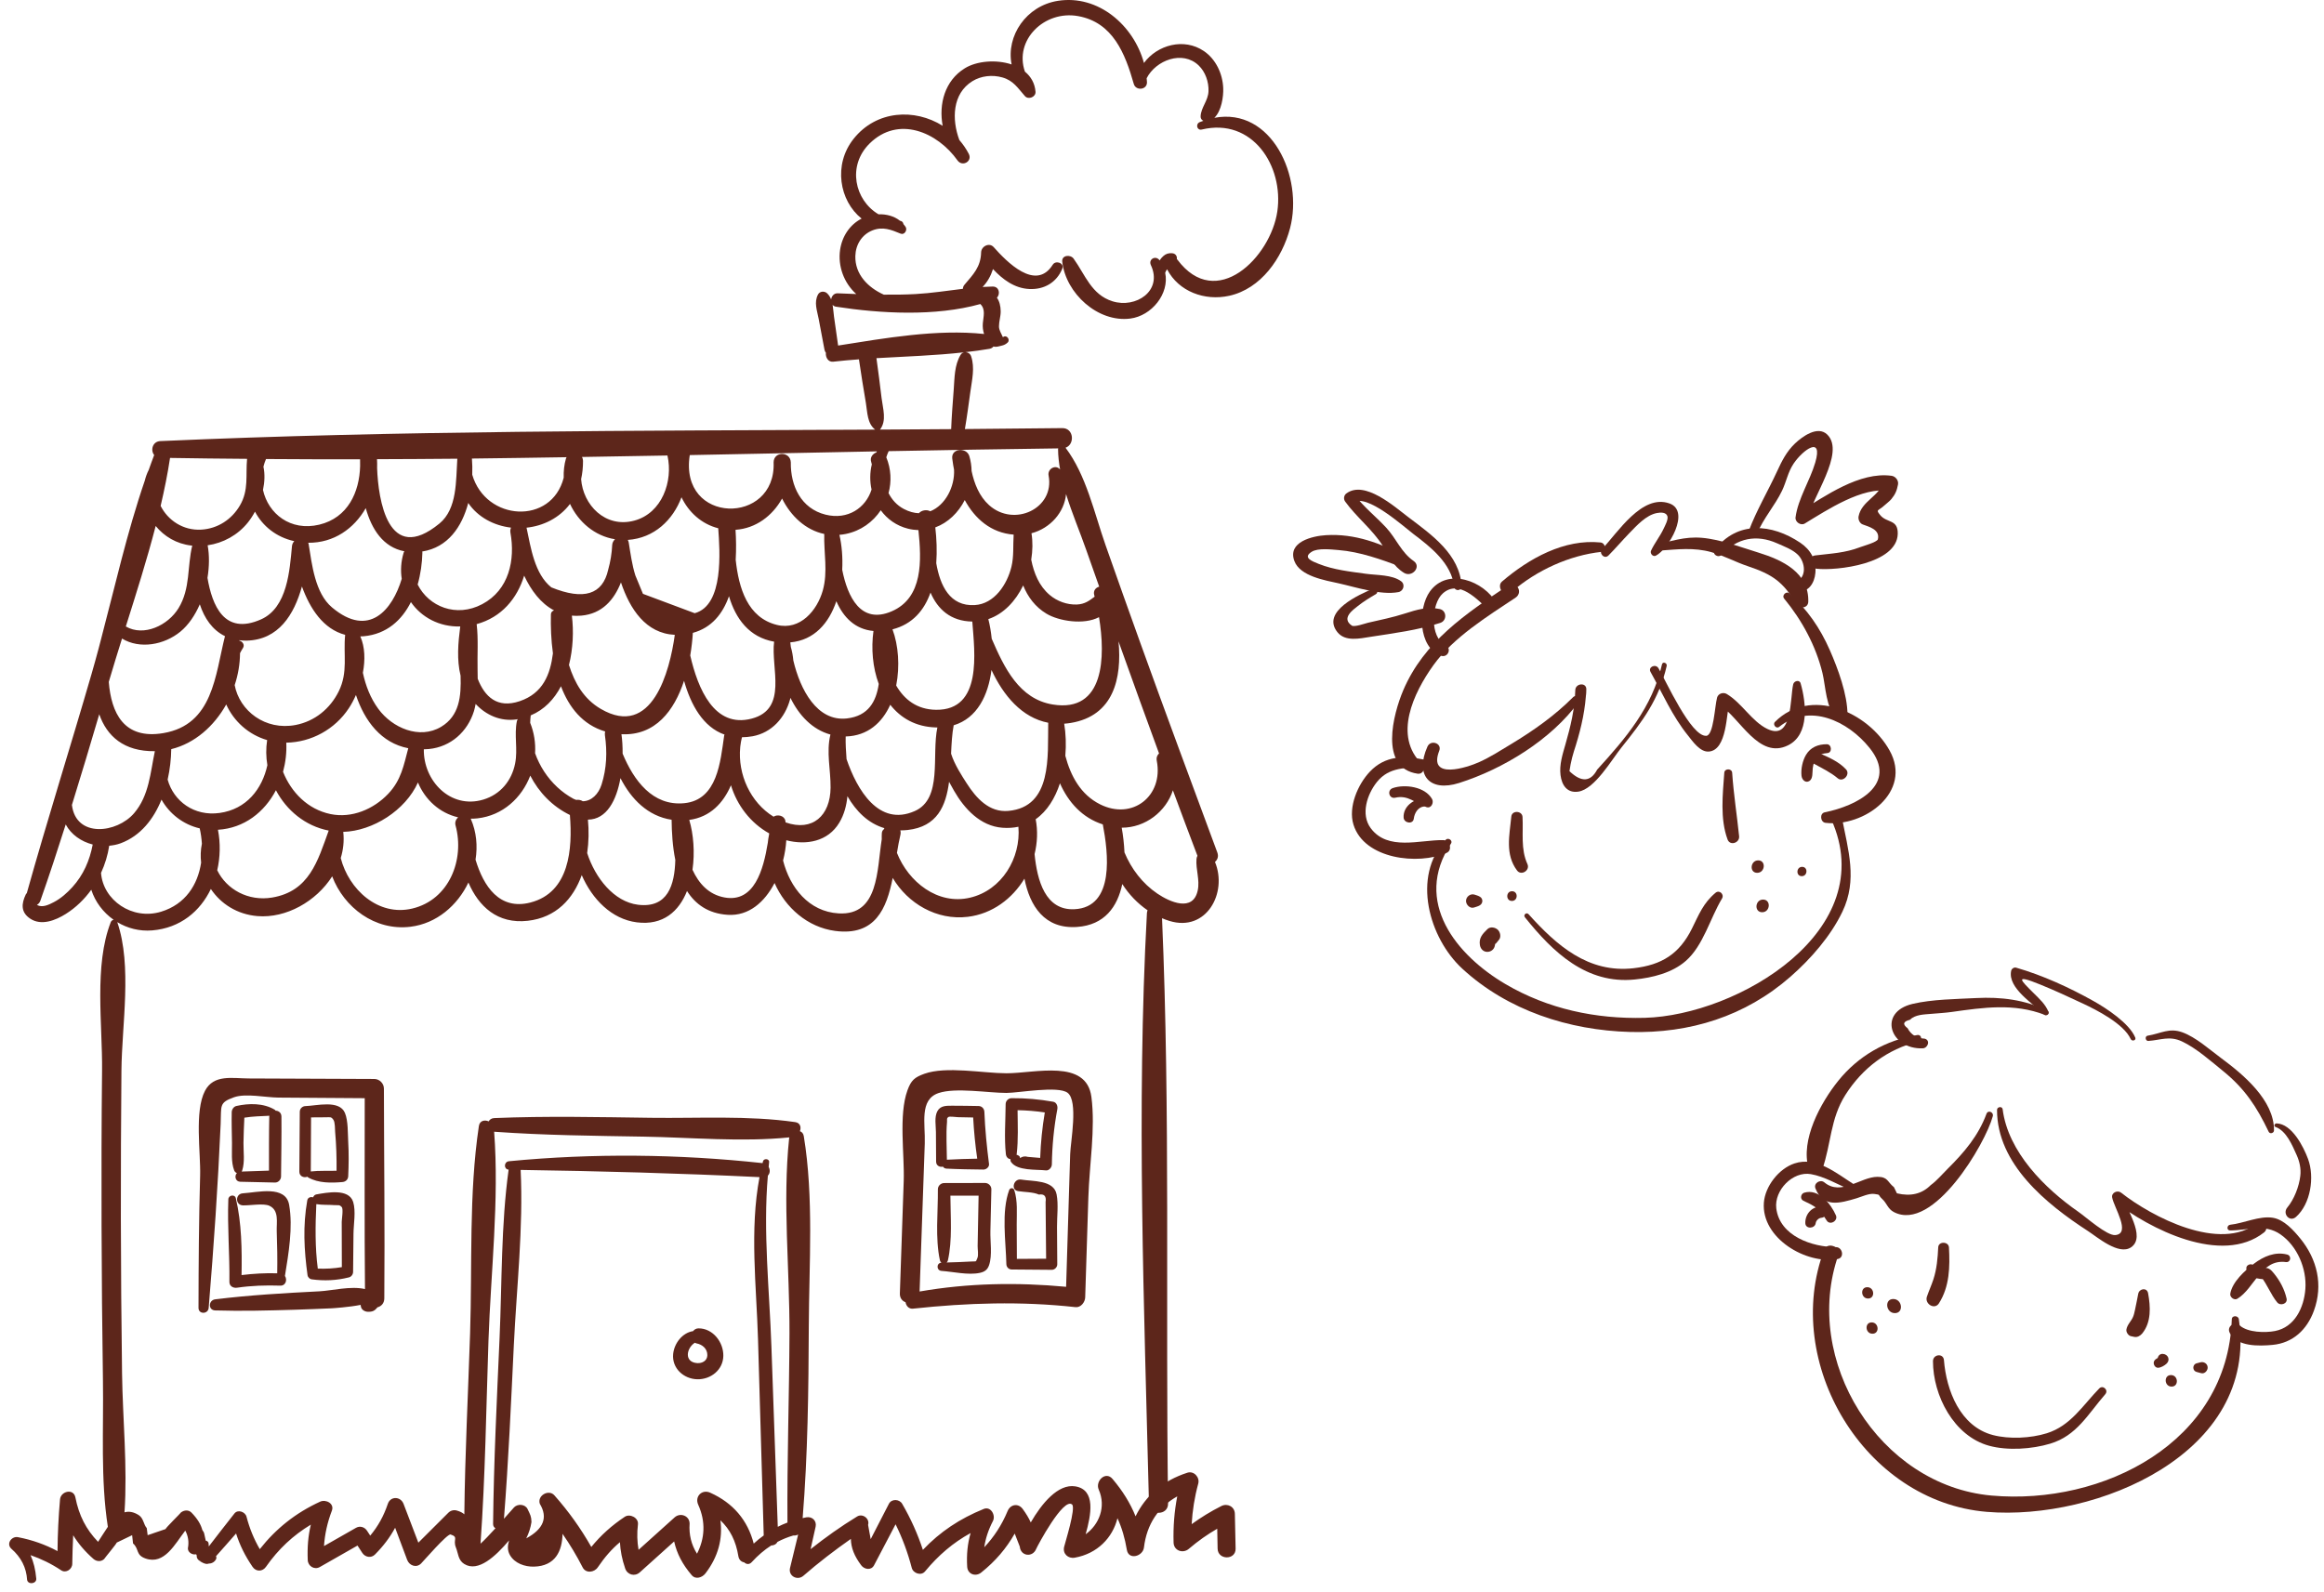
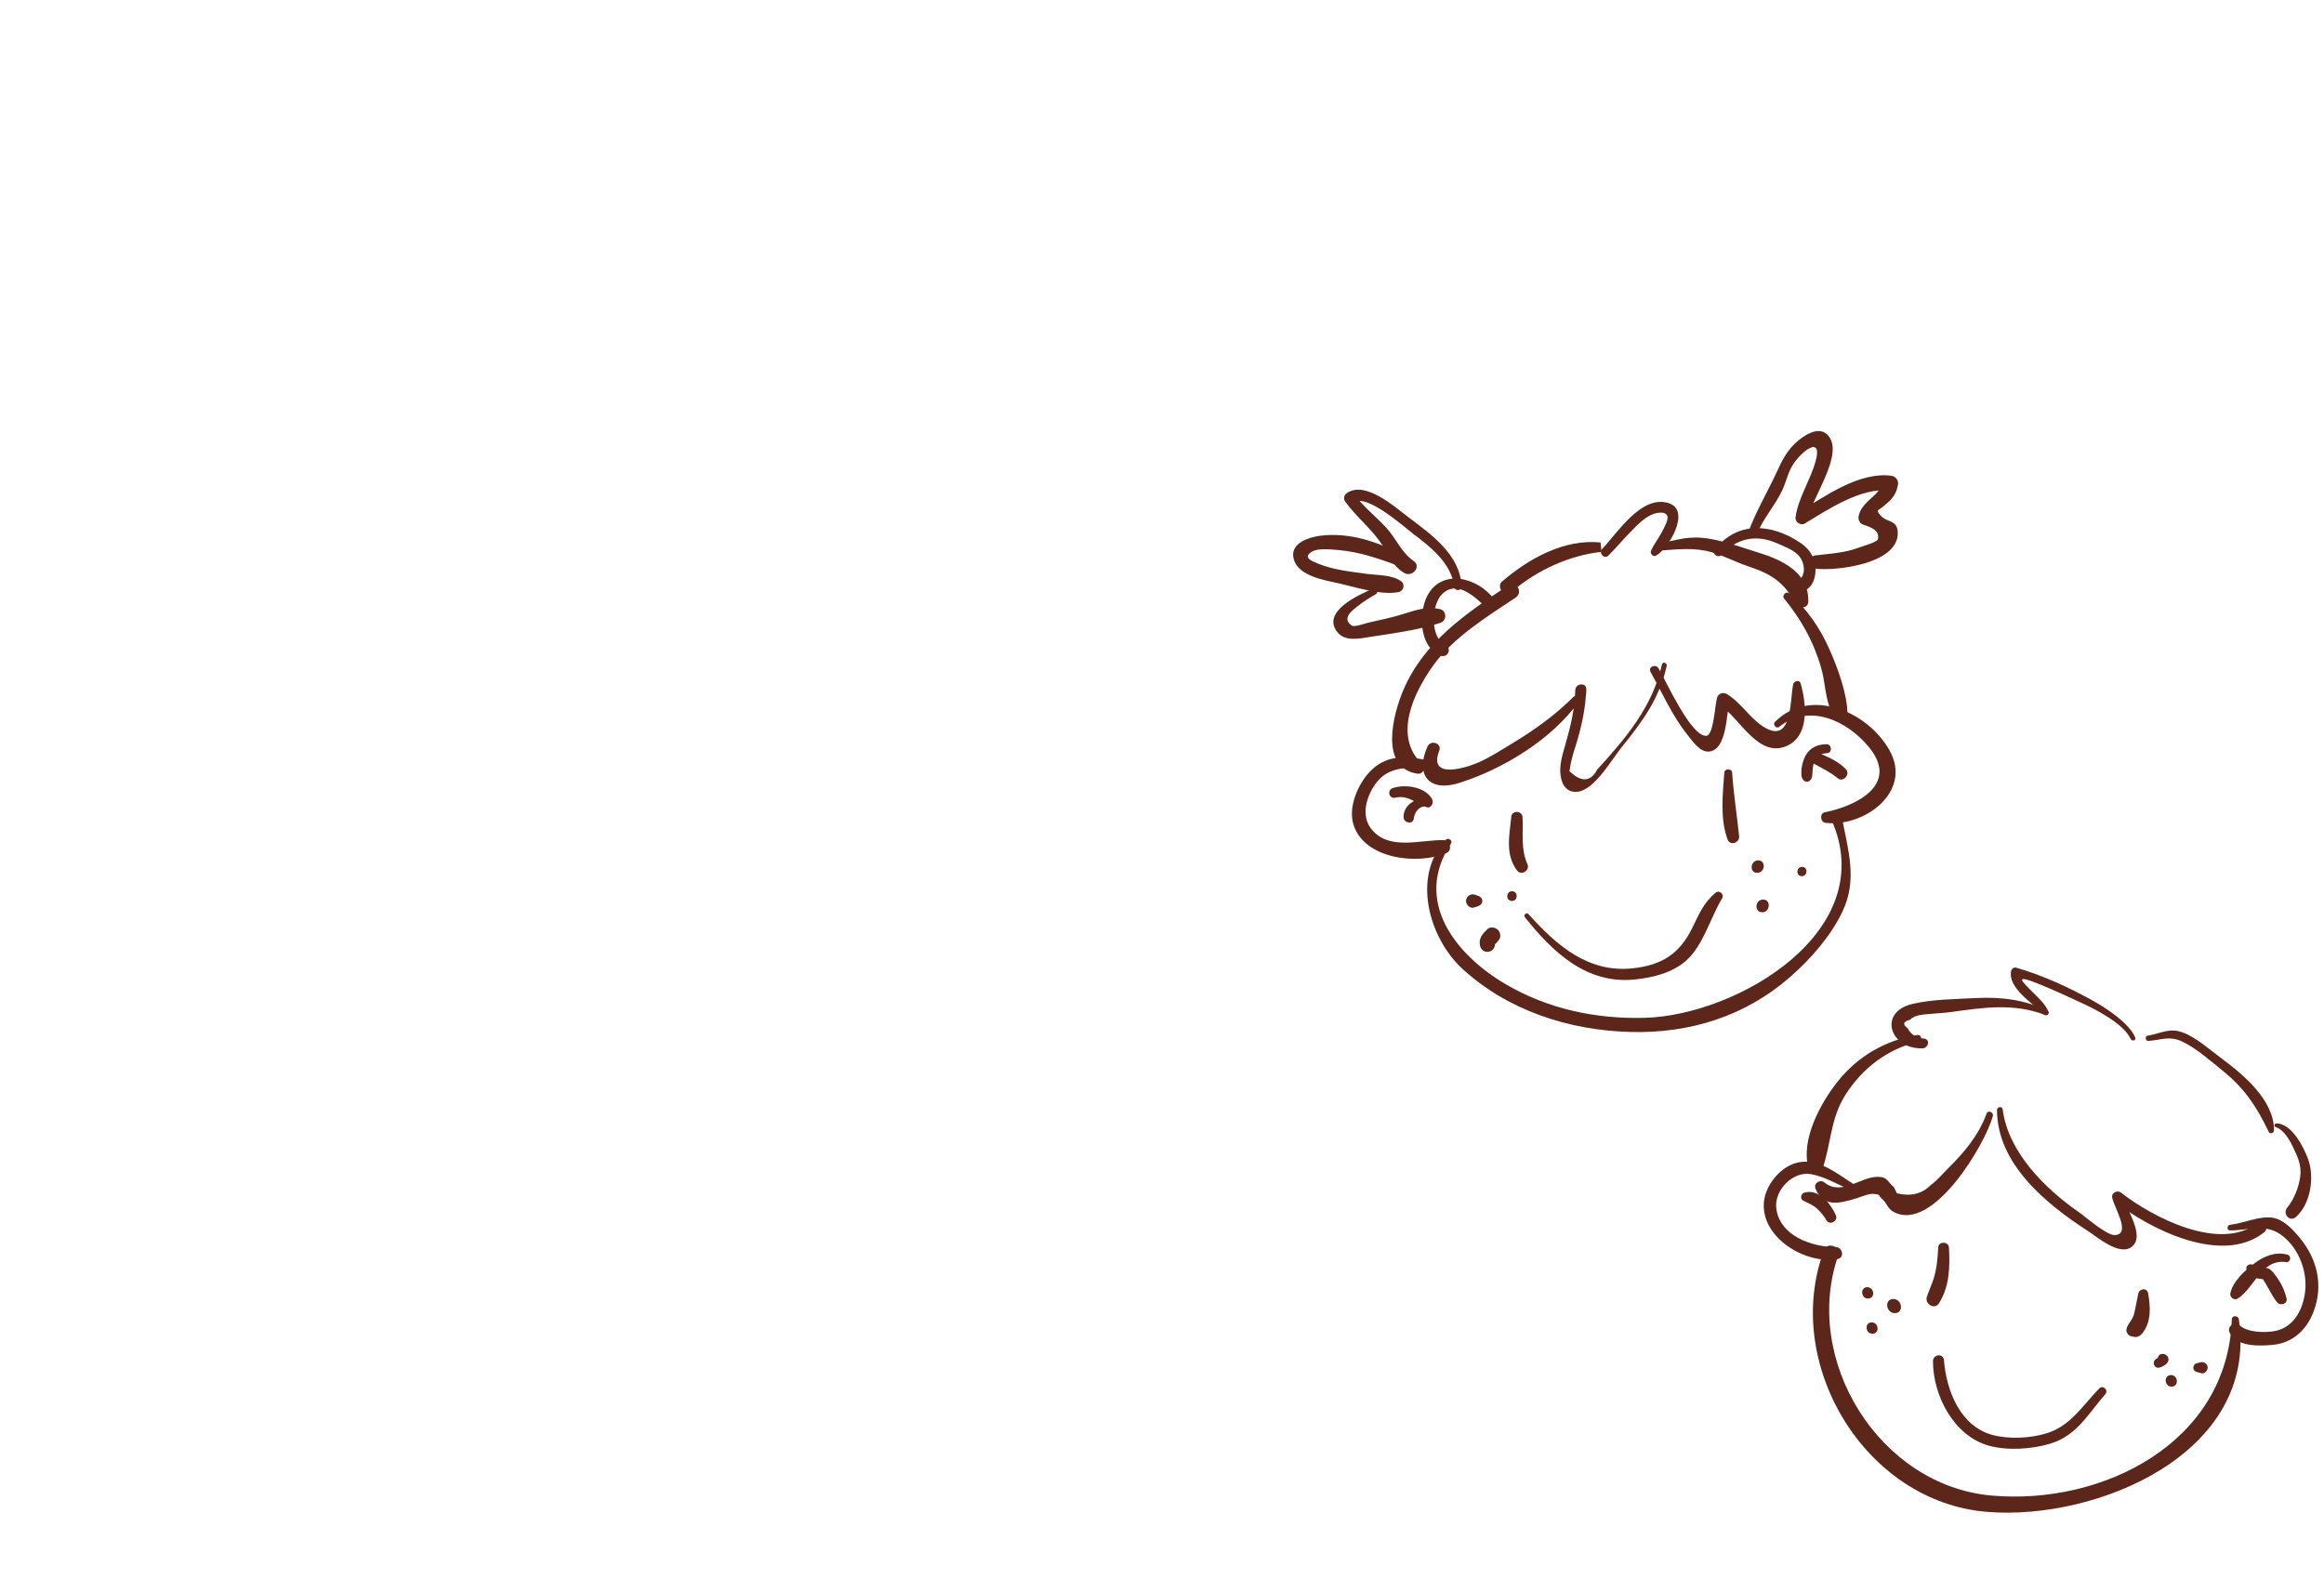
<svg xmlns="http://www.w3.org/2000/svg" width="181" height="124" viewBox="0 0 181 124" fill="none">
  <g clip-path="url(#clip0)">
    <path d="M8.127 121.441C8.12 121.448 8.112 121.449 8.104 121.456C8.098 121.466 8.101 121.466 8.127 121.441Z" fill="#5D261B" />
    <path d="M14.057 117.841C14.07 117.829 14.087 117.824 14.101 117.814C14.111 117.8 14.1 117.805 14.057 117.841Z" fill="#5D261B" />
    <path d="M94.577 9.179C95.135 8.645 95.296 7.517 95.268 6.859C95.221 5.74 94.697 4.613 93.76 3.977C92.205 2.922 90.132 3.498 89.094 4.906C88.297 1.98 85.544 -0.43 82.395 0.064C79.928 0.451 78.346 2.794 78.787 5.02C77.578 4.617 76.065 4.75 75.144 5.318C73.584 6.277 73.101 8.106 73.418 9.8C71.242 8.436 68.263 8.578 66.481 10.815C64.881 12.822 65.368 15.645 67.105 17.03C66.184 17.499 65.581 18.415 65.429 19.464C65.245 20.742 65.731 22.049 66.688 22.907C66.207 22.889 65.725 22.869 65.242 22.849C64.951 22.836 64.767 23.074 64.73 23.326C64.662 23.152 64.566 22.991 64.419 22.851C64.217 22.658 63.848 22.676 63.709 22.943C63.383 23.566 63.636 24.178 63.761 24.842C63.912 25.641 64.063 26.441 64.213 27.24C64.232 27.342 64.273 27.418 64.323 27.48C64.285 27.825 64.493 28.223 64.894 28.177C65.559 28.1 66.229 28.043 66.902 27.994C66.903 28.008 66.902 28.022 66.904 28.038C67.062 29.156 67.251 30.268 67.436 31.382C67.563 32.148 67.537 32.975 68.158 33.469C49.598 33.565 31.003 33.535 12.487 34.362C11.87 34.39 11.709 35.084 12.008 35.447C11.858 35.83 11.723 36.222 11.582 36.611C11.446 36.879 11.347 37.155 11.279 37.435C9.888 41.482 8.931 45.78 7.834 49.936C7.773 50.143 7.719 50.352 7.669 50.565C7.492 51.223 7.312 51.877 7.124 52.525C5.475 58.219 3.684 63.875 2.086 69.583C2.055 69.608 2.028 69.639 2.007 69.682C1.668 70.397 1.608 71.061 2.342 71.558C3.211 72.147 4.329 71.698 5.124 71.198C5.913 70.703 6.574 70.054 7.109 69.313C7.408 70.249 8.031 71.08 8.854 71.657C8.761 71.67 8.671 71.725 8.628 71.834C7.311 75.219 7.99 79.81 7.949 83.413C7.904 87.442 7.897 91.47 7.909 95.499C7.921 99.528 7.957 103.556 8.018 107.584C8.074 111.314 7.824 115.249 8.4 118.944C8.123 119.341 7.873 119.766 7.639 120.113C6.698 119.138 6.147 118.054 5.87 116.646C5.728 115.927 4.731 116.166 4.675 116.809C4.557 118.153 4.491 119.49 4.48 120.835C3.514 120.322 2.535 119.971 1.399 119.75C0.909 119.655 0.462 120.256 0.879 120.646C1.645 121.315 2.055 122.125 2.111 123.075C2.179 123.476 2.86 123.387 2.824 122.978C2.76 122.265 2.623 121.702 2.378 121.15C3.209 121.439 3.988 121.816 4.764 122.331C5.138 122.579 5.622 122.25 5.628 121.833C5.638 121.086 5.665 120.343 5.7 119.601C6.108 120.265 6.623 120.87 7.274 121.442C7.513 121.651 7.864 121.681 8.107 121.457C8.155 121.371 9.1 120.24 9.089 120.173C9.49 119.98 9.89 119.788 10.291 119.595C10.309 119.811 10.332 120.025 10.361 120.239C10.855 120.672 10.55 121.134 11.331 121.41C12.804 121.932 13.629 120.277 14.43 119.238C14.654 119.662 14.729 120.117 14.635 120.605C14.612 121.072 15.345 121.301 15.546 120.853C16.081 119.661 15.821 118.773 14.919 117.841C14.687 117.602 14.351 117.636 14.104 117.815C14.042 117.908 12.93 118.996 12.89 119.12C12.427 119.279 11.963 119.437 11.499 119.595C11.476 119.411 11.453 119.226 11.43 119.041C11.186 118.783 11.183 118.274 10.808 118.033C10.393 117.767 10.027 117.723 9.696 117.814C9.938 114.26 9.555 110.543 9.506 107.008C9.451 102.98 9.42 98.952 9.413 94.923C9.406 91.086 9.427 87.249 9.458 83.413C9.487 79.828 10.306 75.252 9.134 71.838C9.92 72.312 10.858 72.564 11.856 72.481C14.045 72.298 15.594 70.988 16.422 69.253C17.191 70.407 18.469 71.234 20.044 71.366C22.285 71.554 24.63 70.219 25.871 68.271C26.796 70.699 29.2 72.533 31.965 72.197C34 71.95 35.631 70.536 36.481 68.751C37.278 70.606 38.736 71.998 41.103 71.732C43.322 71.482 44.645 70.014 45.308 68.175C46.12 70.048 47.638 71.606 49.599 71.853C51.652 72.112 52.881 70.988 53.507 69.413C54.158 70.438 55.15 71.167 56.672 71.267C58.327 71.375 59.556 70.266 60.325 68.79C61.167 70.707 62.896 72.236 65.04 72.521C68.17 72.936 69.054 70.779 69.526 68.392C70.703 70.381 72.948 71.718 75.381 71.422C77.284 71.189 78.842 70.011 79.787 68.448C80.201 70.566 81.346 72.39 83.887 72.212C86.036 72.062 87.034 70.63 87.407 68.87C87.923 69.675 88.591 70.377 89.377 70.915C89.352 70.979 89.331 71.046 89.326 71.126C88.5 86.373 89.114 101.87 89.485 117.129C89.508 118.09 90.987 118.094 90.973 117.129C90.766 101.959 91.153 86.688 90.503 71.533C90.693 71.613 90.886 71.685 91.086 71.745C93.953 72.625 95.624 69.557 94.626 67.148C94.821 66.978 94.924 66.722 94.809 66.411C92.798 60.98 90.779 55.553 88.818 50.103C87.903 47.56 86.997 45.013 86.102 42.462C85.221 39.953 84.602 37.015 82.987 34.879C83.726 34.624 83.644 33.34 82.729 33.351C80.204 33.382 77.677 33.406 75.149 33.424C75.314 32.458 75.441 31.484 75.576 30.514C75.703 29.598 75.936 28.648 75.634 27.754C75.566 27.552 75.381 27.438 75.196 27.434C75.821 27.363 76.443 27.282 77.059 27.175C77.208 27.149 77.305 27.08 77.371 26.996C77.483 27.025 77.603 27.026 77.708 27C78.027 26.919 78.235 26.914 78.48 26.683C78.705 26.472 78.403 26.058 78.145 26.247C78.13 26.25 78.115 26.253 78.1 26.256C77.987 25.976 77.801 25.732 77.803 25.415C77.805 25.026 77.942 24.641 77.937 24.247C77.932 23.851 77.843 23.474 77.645 23.194C77.925 22.892 77.822 22.315 77.307 22.323C77.046 22.327 76.786 22.338 76.526 22.355C76.903 21.974 77.169 21.488 77.337 20.962C78.097 21.774 79.006 22.455 80.155 22.514C81.32 22.575 82.291 22.008 82.733 20.935C82.915 20.494 82.226 20.247 81.991 20.621C80.664 22.736 78.381 20.366 77.393 19.253C77.049 18.865 76.424 19.186 76.412 19.662C76.384 20.801 75.796 21.38 75.105 22.196C75.031 22.283 74.998 22.391 74.993 22.5C73.763 22.647 72.534 22.841 71.295 22.909C70.472 22.954 69.653 22.961 68.833 22.954C67.601 22.402 66.579 21.371 66.617 19.943C66.64 19.061 67.123 18.271 67.958 17.944C68.752 17.633 69.406 17.895 70.146 18.203C70.436 18.324 70.682 17.931 70.539 17.691C70.487 17.605 70.424 17.532 70.362 17.458C70.347 17.331 70.261 17.221 70.094 17.197C69.635 16.83 69.025 16.674 68.42 16.694C66.56 15.595 65.965 12.917 67.729 11.178C69.958 8.981 72.998 10.281 74.573 12.497C74.949 13.024 75.757 12.573 75.45 11.982C75.245 11.588 74.995 11.231 74.717 10.908C74.119 9.313 74.161 7.298 75.73 6.325C76.416 5.9 77.291 5.814 78.061 6.03C78.931 6.273 79.267 6.858 79.825 7.488C80.093 7.79 80.682 7.561 80.649 7.145C80.595 6.471 80.28 5.957 79.823 5.58C78.969 3.126 81.335 0.783 83.963 1.254C86.688 1.742 87.635 4.194 88.303 6.54C88.462 7.098 89.349 7.006 89.33 6.401C89.327 6.299 89.312 6.197 89.304 6.095C90.025 4.688 92.1 3.894 93.354 5.096C93.881 5.601 94.147 6.38 94.122 7.102C94.097 7.851 93.534 8.367 93.507 9.069C93.5 9.238 93.595 9.35 93.721 9.413C93.628 9.446 93.536 9.475 93.442 9.513C93.094 9.654 93.217 10.184 93.6 10.091C97.538 9.141 99.995 12.928 99.482 16.468C98.967 20.022 94.731 24.297 91.694 20.221C91.682 20.205 91.667 20.198 91.655 20.184C91.692 19.968 91.561 19.743 91.284 19.727C91.001 19.712 90.809 19.765 90.593 19.957C90.485 20.052 90.395 20.166 90.314 20.288C90.308 20.28 90.304 20.272 90.299 20.264C90.003 19.87 89.422 20.196 89.635 20.654C90.573 22.666 88.459 24.044 86.643 23.471C84.998 22.952 84.52 21.405 83.614 20.146C83.373 19.811 82.674 19.865 82.731 20.386C83.004 22.852 85.504 25.139 88.023 24.818C89.701 24.605 91.091 22.874 90.749 21.253C90.782 21.151 90.835 21.062 90.897 20.979C91.796 22.716 93.83 23.463 95.732 23.043C98.214 22.496 99.858 20.111 100.473 17.777C101.525 13.774 99.036 8.335 94.577 9.179ZM53.721 35.452C58.58 35.358 63.437 35.256 68.293 35.163C68.278 35.189 68.268 35.217 68.254 35.243C67.967 35.353 67.739 35.636 67.85 35.979C67.871 36.045 67.883 36.11 67.9 36.176C67.743 36.821 67.739 37.496 67.879 38.139C67.427 39.567 66.031 40.526 64.294 40.092C62.389 39.615 61.562 37.855 61.591 36.014C61.554 35.151 60.264 35.144 60.251 36.014C60.457 40.943 52.876 40.878 53.721 35.452ZM72.844 41.085C73.839 40.721 74.645 39.927 75.138 38.956C75.927 40.412 77.185 41.514 78.946 41.649C78.89 42.477 78.974 43.334 78.773 44.157C78.442 45.513 77.457 47.052 75.907 47.138C73.978 47.244 73.218 45.623 72.918 43.875C72.987 42.926 72.946 41.961 72.844 41.085ZM75.726 48.421C75.903 50.812 76.534 55.344 72.899 55.295C71.413 55.275 70.428 54.493 69.798 53.405C70.094 51.903 69.973 50.263 69.51 49.029C71.078 48.626 71.988 47.53 72.471 46.163C73.028 47.456 74.033 48.395 75.726 48.421ZM69.44 47.627C67.047 48.652 66.014 46.514 65.594 44.388C65.644 43.427 65.564 42.479 65.376 41.665C65.539 41.651 65.703 41.631 65.87 41.597C67.047 41.358 67.988 40.663 68.596 39.751C69.096 40.433 69.812 40.96 70.724 41.187C70.999 41.255 71.268 41.289 71.53 41.297C71.773 43.638 71.909 46.569 69.44 47.627ZM58.553 55.98C55.624 56.757 54.349 53.636 53.758 51.062C53.86 50.453 53.928 49.855 53.961 49.302C55.434 48.901 56.295 47.802 56.775 46.448C57.298 48.203 58.349 49.648 60.291 49.988C60.021 52.025 61.395 55.225 58.553 55.98ZM57.298 43.61C57.347 42.79 57.331 41.985 57.285 41.273C58.872 41.166 60.168 40.178 60.911 38.837C61.586 40.199 62.742 41.293 64.195 41.598C64.154 43.07 64.491 44.536 64.084 45.993C63.646 47.557 62.321 49.129 60.511 48.683C58.219 48.117 57.536 45.818 57.298 43.61ZM65.138 46.836C65.683 48.088 66.594 49.026 68.028 49.155C67.841 50.515 67.962 51.994 68.44 53.281C68.241 54.647 67.635 55.776 65.958 55.968C63.636 56.232 62.321 53.725 61.787 51.453C61.753 51.081 61.69 50.726 61.592 50.399C61.575 50.277 61.561 50.159 61.55 50.043C63.43 49.877 64.565 48.529 65.138 46.836ZM68.538 33.466C69.079 32.763 68.76 31.838 68.659 31.001C68.533 29.967 68.407 28.933 68.26 27.902C70.539 27.77 72.835 27.698 75.084 27.446C74.978 27.471 74.878 27.533 74.811 27.647C74.33 28.454 74.347 29.418 74.279 30.338C74.204 31.368 74.118 32.399 74.08 33.431C72.233 33.444 70.386 33.456 68.538 33.466ZM55.938 41.153C56.064 42.908 56.392 47.154 54.106 47.77C52.762 47.267 51.419 46.765 50.076 46.262C49.878 45.783 49.68 45.305 49.483 44.827C49.223 44.001 49.105 43.116 48.968 42.265C48.955 42.184 48.926 42.12 48.894 42.061C50.956 41.921 52.414 40.505 53.077 38.738C53.629 39.895 54.63 40.821 55.938 41.153ZM44.539 47.96C44.769 47.98 45.009 47.983 45.262 47.961C46.899 47.821 47.83 46.723 48.362 45.372C49.056 47.441 50.294 49.347 52.555 49.456C52.164 52.3 50.786 57.546 46.801 55.231C45.471 54.459 44.753 53.203 44.313 51.804C44.633 50.539 44.688 49.169 44.539 47.96ZM45.33 35.599C47.548 35.563 49.766 35.527 51.984 35.485C51.985 35.492 51.985 35.499 51.987 35.505C52.431 37.479 51.568 39.979 49.397 40.559C47.13 41.164 45.402 39.322 45.26 37.324C45.356 36.886 45.41 36.413 45.407 35.898C45.405 35.783 45.373 35.686 45.33 35.599ZM47.898 42.009C47.78 42.119 47.696 42.266 47.681 42.441C47.65 43.102 47.545 43.748 47.367 44.382C46.938 46.324 45.461 46.783 42.939 45.758C41.632 44.711 41.344 42.675 41.015 41.138C41.012 41.126 41.005 41.12 41.003 41.109C42.302 40.972 43.559 40.365 44.394 39.257C45.052 40.663 46.316 41.756 47.898 42.009ZM43.064 50.9C42.859 52.529 42.295 54.008 40.48 54.622C38.718 55.219 37.742 54.26 37.205 52.877C37.204 52.653 37.201 52.428 37.195 52.207C37.166 51.029 37.263 49.783 37.124 48.621C39.057 48.094 40.282 46.623 40.823 44.845C41.363 45.995 42.113 47.007 43.151 47.551C43.023 47.592 42.911 47.695 42.907 47.848C42.882 48.792 42.919 49.847 43.064 50.9ZM44.129 35.617C44.113 35.651 44.09 35.678 44.079 35.718C43.937 36.21 43.887 36.714 43.903 37.213C42.961 40.921 37.836 40.61 36.78 36.983C36.795 36.55 36.787 36.124 36.755 35.722C39.212 35.696 41.671 35.654 44.129 35.617ZM39.8 41.104C39.753 41.217 39.726 41.342 39.752 41.487C40.139 43.616 39.651 45.957 37.553 47.067C35.535 48.134 33.395 47.259 32.529 45.537C32.76 44.718 32.878 43.859 32.898 43.042C32.899 43.012 32.887 42.991 32.885 42.964C34.884 42.65 35.978 41.037 36.468 39.184C37.228 40.3 38.476 40.948 39.8 41.104ZM28.063 49.578C28.152 49.574 28.239 49.574 28.331 49.566C30.119 49.399 31.292 48.316 32.003 46.905C32.822 48.09 34.223 48.848 35.845 48.804C35.679 50.08 35.566 51.4 35.871 52.638C35.927 54.249 35.784 55.766 34.355 56.621C32.668 57.629 30.549 56.703 29.465 55.224C28.84 54.371 28.48 53.413 28.262 52.413C28.449 51.425 28.431 50.41 28.063 49.578ZM35.617 35.735C35.502 37.438 35.626 39.635 34.222 40.786C30.21 44.075 29.456 38.892 29.37 36.462C29.378 36.234 29.376 36.006 29.362 35.776C29.362 35.775 29.361 35.774 29.361 35.772C31.446 35.765 33.531 35.755 35.617 35.735ZM31.494 42.946C31.473 42.978 31.452 43.009 31.439 43.053C31.224 43.756 31.189 44.446 31.288 45.092C30.57 47.478 28.752 49.761 25.854 47.316C24.525 46.195 24.295 43.959 24.034 42.363C24.029 42.332 24.013 42.312 24.005 42.284C26 42.301 27.572 41.181 28.486 39.586C28.944 41.227 29.84 42.635 31.494 42.946ZM26.381 53.859C25.713 55.209 24.513 56.192 23.023 56.478C20.658 56.932 18.653 55.373 18.278 53.372C18.546 52.562 18.689 51.717 18.694 50.882C18.764 50.749 18.832 50.617 18.92 50.486C19.087 50.238 18.88 49.959 18.639 49.906C18.638 49.895 18.638 49.884 18.637 49.873C18.816 49.893 18.997 49.911 19.193 49.907C21.706 49.854 22.911 47.865 23.516 45.689C24.148 47.428 25.178 49.004 26.882 49.455C26.724 50.996 27.126 52.351 26.381 53.859ZM20.517 36.356C20.567 36.156 20.633 35.957 20.716 35.76C23.158 35.778 25.601 35.784 28.044 35.779C28.042 35.948 28.044 36.124 28.047 36.305C27.996 38.34 27.094 40.336 24.868 40.872C22.619 41.412 20.89 40.014 20.482 38.169C20.612 37.556 20.641 36.929 20.517 36.356ZM19.859 39.858C20.448 40.978 21.517 41.852 22.917 42.157C22.825 42.262 22.755 42.388 22.741 42.538C22.561 44.412 22.392 47.333 20.333 48.25C17.448 49.532 16.521 47.131 16.159 45.019C16.303 44.136 16.315 43.252 16.172 42.48C17.391 42.304 18.522 41.683 19.309 40.7C19.506 40.454 19.692 40.169 19.859 39.858ZM13.243 35.674C15.242 35.711 17.242 35.727 19.243 35.745C19.121 37.027 19.392 38.174 18.683 39.381C18.042 40.473 16.952 41.184 15.68 41.26C14.259 41.344 13.073 40.526 12.511 39.412C12.801 38.166 13.057 36.919 13.243 35.674ZM12.125 40.975C12.784 41.783 13.742 42.37 14.909 42.501C14.93 42.504 14.952 42.502 14.973 42.504C14.572 44.135 14.845 45.834 13.906 47.376C13.093 48.711 11.209 49.623 9.799 48.804C10.613 46.22 11.445 43.601 12.125 40.975ZM8.534 52.915C8.842 51.867 9.169 50.809 9.503 49.746C10.886 50.589 12.785 50.245 14.052 49.204C14.681 48.686 15.19 47.933 15.562 47.077C15.918 48.163 16.54 49.082 17.522 49.558C16.757 52.59 16.601 56.454 12.726 57.111C9.63 57.637 8.666 55.52 8.472 53.126C8.493 53.055 8.513 52.985 8.534 52.915ZM5.632 69.115C5.227 69.561 4.735 69.997 4.198 70.276C3.823 70.47 3.289 70.746 2.878 70.491C2.99 70.425 3.089 70.325 3.143 70.17C3.837 68.202 4.486 66.217 5.118 64.227C5.538 65.014 6.324 65.561 7.221 65.791C6.984 67.033 6.498 68.164 5.632 69.115ZM5.601 62.707C6.332 60.358 7.035 58 7.73 55.642C8.316 57.333 9.639 58.554 12.061 58.519C11.708 60.196 11.616 61.973 10.45 63.343C9.11 64.918 5.914 65.296 5.601 62.707ZM15.664 67.205C15.403 68.924 14.443 70.443 12.553 71.022C10.295 71.716 8.025 70.123 7.869 68.002C8.175 67.332 8.395 66.62 8.506 65.886C8.808 65.856 9.109 65.801 9.404 65.691C10.949 65.114 11.965 63.809 12.578 62.292C13.192 63.386 14.264 64.235 15.554 64.532C15.643 64.924 15.697 65.325 15.724 65.727C15.622 66.228 15.607 66.724 15.664 67.205ZM13.057 60.735C13.236 59.933 13.327 59.12 13.337 58.361C15.171 57.91 16.674 56.568 17.619 54.879C18.202 56.179 19.352 57.233 20.806 57.655C20.705 58.309 20.715 58.97 20.824 59.612C20.416 61.466 19.201 63.041 17.103 63.332C15.113 63.609 13.52 62.409 13.057 60.735ZM21.195 69.921C19.334 70.234 17.64 69.285 16.919 67.795C17.152 66.777 17.179 65.691 16.975 64.641C19.024 64.519 20.6 63.263 21.49 61.562C22.318 63.132 23.779 64.35 25.6 64.705C24.743 67.078 24.089 69.434 21.195 69.921ZM25.737 63.418C23.975 63.051 22.683 61.729 22.044 60.127C22.241 59.394 22.335 58.626 22.296 57.856C24.251 57.824 26.083 56.817 27.167 55.175C27.368 54.872 27.555 54.521 27.722 54.142C28.401 56.174 29.69 57.882 31.797 58.29C31.442 59.619 31.253 60.771 30.229 61.846C29.09 63.042 27.393 63.764 25.737 63.418ZM32.108 70.779C29.448 71.411 27.16 69.283 26.538 66.845C26.733 66.203 26.812 65.527 26.737 64.837C26.736 64.826 26.731 64.817 26.729 64.806C29.041 64.738 31.578 63.125 32.551 60.957C33.105 62.293 34.235 63.34 35.679 63.672C35.511 63.825 35.41 64.05 35.479 64.304C36.203 66.953 34.996 70.092 32.108 70.779ZM33.009 58.373C33.14 58.369 33.272 58.365 33.409 58.351C35.108 58.179 36.41 57.012 36.916 55.391C36.972 55.212 37.006 55.026 37.044 54.841C37.859 55.712 38.983 56.218 40.227 56.044C40.262 56.039 40.293 56.029 40.328 56.023C40.295 56.07 40.268 56.121 40.256 56.181C40.034 57.273 40.34 58.364 40.121 59.47C39.854 60.822 38.974 61.891 37.639 62.291C35.081 63.057 32.966 60.822 33.009 58.373ZM41.314 70.308C38.898 70.933 37.656 69.037 37.036 66.971C37.206 65.908 37.111 64.809 36.67 63.799C36.666 63.791 36.659 63.787 36.655 63.778C36.832 63.778 37.01 63.773 37.193 63.751C39.169 63.526 40.638 62.148 41.299 60.424C41.968 61.722 43.016 62.821 44.385 63.489C44.597 66.123 44.363 69.521 41.314 70.308ZM44.881 62.315C44.805 62.287 44.731 62.265 44.654 62.223C44.203 61.978 43.781 61.672 43.405 61.323C42.618 60.591 42.029 59.676 41.674 58.679C41.721 57.883 41.6 57.075 41.293 56.31C41.297 56.117 41.312 55.924 41.334 55.731C42.392 55.289 43.165 54.472 43.69 53.462C44.311 55.102 45.373 56.461 47.132 56.984C47.107 57.072 47.098 57.169 47.113 57.274C47.299 58.574 47.252 59.86 46.852 61.117C46.615 61.863 46.068 62.413 45.389 62.419C45.243 62.323 45.059 62.288 44.881 62.315ZM49.691 70.482C47.82 70.252 46.356 68.397 45.731 66.459C45.857 65.59 45.871 64.697 45.789 63.852C47.261 63.839 48.018 62.33 48.323 60.619C49.159 62.258 50.465 63.582 52.307 63.862C52.317 64.838 52.382 65.94 52.595 66.991C52.546 68.928 52.016 70.768 49.691 70.482ZM53.297 62.57C50.824 62.814 49.354 60.787 48.492 58.711C48.496 58.16 48.463 57.64 48.401 57.197C51.049 57.33 52.517 55.346 53.276 53.036C53.802 54.912 54.76 56.641 56.428 57.227C56.42 57.255 56.404 57.274 56.4 57.303C56.108 59.324 55.881 62.316 53.297 62.57ZM59.892 65.041C59.85 65.245 59.819 65.45 59.799 65.656C59.456 67.766 58.741 70.336 56.43 69.915C55.192 69.689 54.426 68.829 53.933 67.757C54.126 66.412 54.012 64.983 53.682 63.874C55.318 63.65 56.331 62.558 56.93 61.175C57.403 62.737 58.457 64.12 59.909 64.924C59.904 64.962 59.898 65.002 59.892 65.041ZM60.247 63.623C58.443 62.515 57.448 60.32 57.65 58.215C57.653 58.18 57.658 58.145 57.661 58.109C57.687 57.882 57.731 57.657 57.786 57.434C58.051 57.43 58.325 57.41 58.617 57.356C60.111 57.078 61.137 55.92 61.532 54.488C61.542 54.449 61.551 54.403 61.561 54.362C62.229 55.734 63.273 56.84 64.677 57.223C64.338 58.599 64.703 59.964 64.688 61.371C64.665 63.527 63.298 64.81 61.183 64.067C61.177 64.026 61.174 63.982 61.166 63.943C61.09 63.533 60.551 63.42 60.247 63.623ZM68.844 64.595C68.757 64.659 68.691 64.758 68.68 64.904C68.668 65.064 68.671 65.223 68.673 65.381C68.291 67.773 68.457 71.341 65.311 71.155C62.987 71.018 61.518 69.134 60.988 67.036C61.123 66.506 61.208 65.97 61.239 65.458C62.792 65.859 64.482 65.568 65.368 64.088C65.749 63.452 65.928 62.754 66 62.027C66.674 63.197 67.611 64.139 68.877 64.515C68.863 64.539 68.855 64.569 68.844 64.595ZM65.932 59.138C65.888 58.536 65.848 57.942 65.864 57.373C67.583 57.328 68.707 56.297 69.336 54.903C70.144 55.931 71.314 56.627 72.9 56.67C72.936 56.672 72.97 56.668 73.006 56.668C72.541 58.854 73.437 62.219 71.24 63.186C68.441 64.42 66.749 61.534 65.932 59.138ZM75.547 69.932C73.027 70.523 70.749 68.698 69.857 66.442C69.937 65.953 70.021 65.48 70.125 65.047C70.157 64.914 70.15 64.794 70.119 64.688C70.303 64.688 70.49 64.681 70.686 64.659C72.998 64.403 73.673 62.784 73.916 60.905C74.047 61.153 74.18 61.388 74.303 61.602C75.115 63.014 76.353 64.354 78.069 64.484C78.519 64.518 78.934 64.489 79.317 64.406C79.519 66.847 78.028 69.351 75.547 69.932ZM78.532 63.172C77.041 63.307 76.026 62.172 75.29 61.023C74.928 60.459 74.339 59.565 74.073 58.713C74.109 57.924 74.149 57.16 74.276 56.501C76.11 55.952 76.971 54.157 77.219 52.193C78.144 54.183 79.589 55.911 81.638 56.304C81.588 58.907 81.972 62.859 78.532 63.172ZM83.674 70.831C81.415 70.936 80.779 68.6 80.576 66.538C80.793 65.654 80.837 64.726 80.662 63.819C81.561 63.188 82.177 62.173 82.552 61.02C83.208 62.504 84.294 63.712 85.89 64.223C86.304 66.382 86.861 70.683 83.674 70.831ZM91.348 61.568C91.982 63.27 92.612 64.973 93.26 66.668C93.222 66.743 93.194 66.825 93.186 66.92C93.123 67.743 93.459 68.539 93.282 69.37C92.918 71.073 91.113 70.275 90.141 69.616C88.977 68.827 88.11 67.688 87.577 66.405C87.547 65.736 87.47 65.08 87.362 64.479C89.202 64.486 90.816 63.221 91.348 61.568ZM87.114 49.964C87.18 50.149 87.244 50.335 87.311 50.52C88.286 53.248 89.27 55.974 90.27 58.695C90.13 58.82 90.044 59.014 90.094 59.273C90.622 62.004 88.203 63.922 85.68 62.661C84.161 61.902 83.387 60.447 82.971 58.878C83.043 58.014 83.012 57.153 82.883 56.378C83.052 56.366 83.224 56.347 83.4 56.318C86.737 55.761 87.383 52.842 87.114 49.964ZM81.993 54.883C79.372 54.458 78.209 52.006 77.238 49.76C77.183 49.221 77.095 48.702 76.974 48.23C78.167 47.826 79.098 46.827 79.688 45.608C80.05 46.502 80.623 47.28 81.5 47.807C82.456 48.383 84.409 48.706 85.594 48.078C86.108 51.165 86.023 55.538 81.993 54.883ZM83.027 38.489C83.489 39.986 84.117 41.458 84.611 42.875C84.941 43.819 85.277 44.761 85.61 45.704C85.344 45.771 85.126 46.011 85.222 46.36C85.233 46.399 85.243 46.441 85.254 46.482C84.844 46.79 84.492 47.069 83.861 47.093C83.101 47.121 82.326 46.836 81.75 46.347C80.926 45.647 80.526 44.659 80.315 43.604C80.428 42.901 80.442 42.196 80.335 41.543C81.8 41.158 82.9 39.906 83.027 38.489ZM82.416 34.931C82.411 34.955 82.405 34.977 82.405 35.004C82.408 35.529 82.473 36.053 82.562 36.577C82.232 36.158 81.567 36.513 81.668 37.046C82.159 39.617 78.974 41.104 77.026 39.346C76.275 38.669 75.88 37.685 75.671 36.695C75.663 36.301 75.608 35.908 75.492 35.528C75.28 34.831 74.079 34.915 74.163 35.709C74.17 35.769 74.181 35.829 74.188 35.889H74.188C74.188 35.891 74.188 35.893 74.189 35.895C74.219 36.126 74.256 36.357 74.303 36.587C74.373 37.904 73.633 39.36 72.452 39.829C72.175 39.677 71.77 39.744 71.564 39.982C71.198 39.967 70.809 39.868 70.4 39.653C69.848 39.364 69.461 38.923 69.203 38.415C69.444 37.516 69.404 36.537 69.027 35.623C69.081 35.46 69.137 35.298 69.213 35.146C73.615 35.063 78.018 34.986 82.416 34.931ZM76.353 23.685C76.357 23.689 76.358 23.693 76.362 23.697C76.775 24.103 76.589 24.665 76.546 25.18C76.521 25.479 76.558 25.756 76.643 26.018C72.959 25.628 68.944 26.339 65.275 26.919C65.169 26.169 65.061 25.418 64.955 24.667C64.912 24.362 64.898 24.046 64.846 23.747C64.907 23.817 64.986 23.873 65.1 23.891C68.564 24.428 72.836 24.668 76.353 23.685Z" fill="#5D261B" />
    <path d="M96.175 117.928C96.164 117.374 95.598 117.085 95.125 117.323C94.294 117.741 93.538 118.21 92.811 118.735C92.872 117.675 93.034 116.641 93.323 115.577C93.457 115.086 92.984 114.566 92.479 114.728C90.579 115.338 89.222 116.517 88.442 118.124C88.021 117.084 87.433 116.141 86.645 115.211C86.102 114.569 85.284 115.387 85.572 116.043C86.163 117.386 85.6 118.773 84.554 119.522C84.978 118.012 85.365 116.058 83.751 115.792C82.399 115.571 81.12 117.148 80.279 118.602C80.126 118.261 79.924 117.926 79.656 117.559C79.307 117.08 78.697 117.184 78.476 117.714C78.014 118.821 77.417 119.726 76.658 120.536C76.758 119.847 76.972 119.19 77.335 118.488C77.561 118.047 77.171 117.326 76.618 117.55C74.754 118.307 73.219 119.325 71.877 120.739C71.466 119.488 70.943 118.321 70.265 117.152C70.048 116.776 69.44 116.744 69.23 117.152C68.757 118.07 68.284 118.988 67.811 119.906C67.744 119.535 67.677 119.164 67.609 118.793C67.756 118.31 67.186 117.877 66.759 118.137C65.485 118.914 64.289 119.767 63.132 120.684C63.262 120.1 63.397 119.518 63.523 118.934C63.623 118.469 63.248 118.122 62.797 118.204C62.701 118.222 62.608 118.246 62.513 118.266C62.916 113.295 62.97 108.297 62.992 103.312C63.012 98.476 63.389 93.282 62.601 88.507C62.565 88.291 62.445 88.174 62.3 88.123C62.413 87.821 62.336 87.472 61.926 87.414C58.258 86.888 54.413 87.129 50.712 87.08C46.641 87.026 42.559 86.932 38.491 87.102C38.276 87.111 38.138 87.218 38.059 87.357C37.746 87.22 37.36 87.296 37.296 87.724C36.507 92.98 36.787 98.567 36.612 103.883C36.458 108.574 36.214 113.274 36.164 117.97C36.026 117.846 35.843 117.748 35.566 117.672C35.338 117.609 35.09 117.676 34.922 117.843C34.141 118.62 33.362 119.399 32.582 120.177C32.198 119.17 31.814 118.164 31.43 117.156C31.207 116.57 30.414 116.532 30.204 117.156C29.877 118.125 29.441 118.899 28.835 119.629C28.752 119.501 28.668 119.374 28.585 119.247C28.398 118.96 28.035 118.845 27.728 119.021C26.897 119.495 26.066 119.969 25.234 120.443C25.298 119.503 25.495 118.613 25.847 117.685C26.061 117.123 25.373 116.781 24.936 116.982C23.023 117.863 21.504 119.072 20.233 120.683C19.775 119.891 19.437 119.073 19.199 118.154C19.1 117.776 18.526 117.562 18.258 117.905C17.587 118.758 16.919 119.611 16.261 120.472C16.254 120.4 16.247 120.327 16.247 120.254C16.247 120.12 16.139 120.037 16.026 120.024C15.986 119.831 15.942 119.644 15.904 119.472C15.784 118.928 15.075 119.125 15.015 119.594C14.977 119.893 15.002 120.193 15.067 120.482C14.952 120.565 14.927 120.778 15.072 120.873C15.125 120.908 15.178 120.945 15.23 120.981C15.257 121.043 15.286 121.103 15.317 121.161C15.32 121.21 15.317 121.256 15.327 121.306C15.358 121.467 15.51 121.602 15.662 121.643C15.481 121.594 15.651 121.663 15.712 121.7C15.77 121.736 15.841 121.769 15.904 121.791C15.967 121.813 16.044 121.836 16.11 121.835C16.158 121.837 16.202 121.825 16.243 121.806C16.233 121.809 16.234 121.809 16.221 121.814C16.477 121.81 16.705 121.7 16.825 121.467C16.866 121.387 16.857 121.303 16.824 121.232C17.351 120.648 17.868 120.055 18.386 119.463C18.681 120.386 19.079 121.193 19.669 122.06C19.937 122.454 20.445 122.446 20.714 122.06C21.683 120.672 22.83 119.606 24.209 118.773C23.999 119.656 23.927 120.522 23.968 121.533C23.986 122.008 24.485 122.317 24.908 122.076C25.886 121.519 26.865 120.961 27.844 120.403C27.968 120.594 28.093 120.785 28.217 120.976C28.437 121.312 28.905 121.402 29.202 121.103C29.862 120.438 30.367 119.769 30.774 119.016C31.086 119.85 31.398 120.682 31.71 121.515C31.878 121.966 32.422 122.169 32.794 121.803C32.961 121.638 34.846 119.458 35.094 119.54C35.748 119.756 35.249 119.92 35.509 120.559C35.694 121.014 35.673 121.535 36.151 121.835C37.242 122.519 38.604 121.229 39.647 120.004C39.538 120.382 39.498 120.765 39.716 121.146C40.085 121.791 40.879 122.062 41.581 122.045C43.258 122.005 43.785 120.826 43.812 119.49C44.387 120.319 44.908 121.183 45.379 122.105C45.629 122.592 46.282 122.5 46.553 122.105C47.116 121.281 47.632 120.69 48.282 120.141C48.319 120.816 48.443 121.464 48.69 122.187C48.861 122.686 49.435 122.844 49.831 122.489C50.722 121.687 51.613 120.886 52.504 120.084C52.719 121.043 53.158 121.873 53.871 122.708C54.189 123.08 54.699 122.889 54.944 122.57C55.94 121.268 56.298 119.877 56.107 118.437C56.862 119.143 57.314 120.055 57.505 121.225C57.554 121.525 57.743 121.677 57.965 121.715C58.117 121.862 58.355 121.906 58.544 121.698C59.023 121.174 59.524 120.743 60.065 120.397C60.265 120.397 60.459 120.302 60.55 120.118C60.942 119.912 61.353 119.745 61.792 119.617C61.92 119.633 62.049 119.606 62.163 119.541C61.95 120.409 61.736 121.277 61.53 122.148C61.381 122.777 62.105 123.162 62.571 122.757C63.758 121.724 64.991 120.781 66.268 119.884C66.283 120.589 66.537 121.22 67.071 121.938C67.314 122.266 67.852 122.363 68.075 121.938C68.633 120.874 69.192 119.81 69.751 118.746C70.286 119.835 70.698 120.947 71.011 122.144C71.122 122.566 71.741 122.784 72.043 122.418C73.085 121.157 74.23 120.178 75.595 119.428C75.356 120.253 75.27 121.092 75.327 122.052C75.363 122.643 75.986 122.853 76.419 122.506C77.54 121.609 78.367 120.631 79.03 119.47C79.161 119.808 79.292 120.146 79.424 120.485C79.491 121.24 80.43 121.351 80.704 120.659C80.783 120.46 82.814 116.631 83.495 117.203C83.812 117.47 82.945 120.202 82.875 120.514C82.756 121.048 83.192 121.439 83.705 121.348C85.471 121.034 86.658 119.787 87.031 118.273C87.379 119.031 87.613 119.838 87.762 120.737C87.898 121.562 89.011 121.247 89.094 120.556C89.314 118.726 90.233 117.385 91.687 116.572C91.461 117.751 91.366 118.916 91.402 120.171C91.419 120.806 92.131 121.047 92.584 120.663C93.34 120.021 94.033 119.537 94.802 119.092C94.812 119.608 94.822 120.126 94.831 120.643C94.848 121.548 96.252 121.551 96.233 120.643C96.213 119.736 96.195 118.832 96.175 117.928ZM58.702 120.251C58.229 118.425 57.098 117.087 55.313 116.284C54.675 115.997 54.089 116.577 54.379 117.222C54.981 118.556 54.89 119.86 54.285 121.038C53.842 120.338 53.649 119.556 53.709 118.691C53.701 118.075 52.979 117.815 52.544 118.206C51.607 119.049 50.67 119.892 49.733 120.735C49.622 120.092 49.601 119.452 49.685 118.753C49.747 118.239 49.06 117.895 48.66 118.162C47.634 118.845 46.797 119.601 46.053 120.512C45.232 119.066 44.294 117.752 43.176 116.489C42.732 115.988 41.827 116.514 42.043 117.151C42.688 118.215 42.336 119.112 40.986 119.842C41.188 119.439 41.324 119.016 41.393 118.571C41.382 118.13 41.305 118.012 41.09 117.562C40.903 117.171 40.319 117.134 40.038 117.426C39.949 117.519 39.636 117.877 39.249 118.315C39.604 113.815 39.801 109.307 40.018 104.798C40.235 100.295 40.767 95.644 40.549 91.14C46.757 91.232 52.95 91.4 59.153 91.702C58.374 95.825 58.913 100.181 59.037 104.345C59.188 109.435 59.34 114.525 59.481 119.615C59.212 119.81 58.95 120.017 58.702 120.251ZM61.329 118.611C61.069 118.709 60.819 118.82 60.575 118.942C60.405 114.268 60.242 109.593 60.081 104.919C59.93 100.549 59.423 95.968 59.804 91.583C59.976 91.417 59.991 91.13 59.866 90.908C59.88 90.785 59.885 90.661 59.9 90.538C59.934 90.262 59.491 90.213 59.423 90.473C59.411 90.519 59.403 90.564 59.391 90.61C52.839 89.901 46.194 89.831 39.642 90.463C39.238 90.502 39.215 91.083 39.613 91.119C39.018 95.424 39.1 99.903 38.908 104.242C38.695 109.066 38.455 113.888 38.403 118.718C38.401 118.886 38.482 118.994 38.588 119.055C38.145 119.543 37.702 120.012 37.424 120.256C37.798 115.002 37.865 109.717 38.043 104.455C38.224 99.117 38.888 93.494 38.485 88.163C38.487 88.163 38.489 88.165 38.492 88.165C42.362 88.444 46.252 88.481 50.131 88.547C53.86 88.61 57.762 88.983 61.479 88.605C61.474 88.625 61.463 88.642 61.461 88.663C60.941 93.618 61.505 98.884 61.487 103.876C61.468 108.787 61.294 113.699 61.329 118.611Z" fill="#5D261B" />
    <path d="M54.404 103.483C54.219 103.483 54.077 103.574 53.977 103.699C53.144 103.824 52.509 104.648 52.427 105.482C52.319 106.589 53.244 107.425 54.305 107.449C55.349 107.472 56.314 106.727 56.335 105.631C56.355 104.558 55.521 103.478 54.404 103.483ZM54.305 106.19C53.265 106.123 53.45 105.025 54.118 104.602C54.159 104.621 54.196 104.645 54.247 104.654C54.703 104.739 55.098 105.071 55.09 105.575C55.083 106.002 54.698 106.215 54.305 106.19Z" fill="#5D261B" />
    <path d="M29.9 84.806C29.899 84.398 29.559 84.058 29.153 84.055C25.894 84.037 22.635 84.028 19.376 84.015C18.093 84.01 16.646 83.675 15.964 84.981C15.133 86.572 15.637 89.797 15.587 91.572C15.489 95.007 15.466 98.449 15.46 101.885C15.458 102.405 16.211 102.39 16.253 101.885C16.647 97.115 16.976 92.343 17.186 87.562C17.249 86.135 17.034 85.904 18.226 85.48C19.137 85.156 20.697 85.498 21.677 85.505C23.92 85.521 26.163 85.538 28.406 85.552C28.41 90.507 28.378 95.465 28.426 100.421C27.317 100.163 25.841 100.547 24.886 100.596C22.176 100.734 19.455 100.889 16.761 101.221C16.225 101.288 16.192 102.069 16.761 102.086C18.831 102.15 20.905 102.094 22.974 102.032C23.93 102.004 24.886 101.96 25.841 101.92C25.943 101.915 27.201 101.831 28.085 101.654C28.094 101.7 28.102 101.747 28.11 101.794C28.152 102.032 28.406 102.179 28.626 102.189C29.017 102.208 29.191 102.106 29.401 101.844C29.688 101.767 29.928 101.537 29.931 101.148C29.977 95.7 29.91 90.252 29.9 84.806Z" fill="#5D261B" />
    <path d="M85.002 85.455C84.613 82.468 80.613 83.613 78.388 83.611C76.575 83.61 73.692 83.038 71.99 83.651C71.225 83.928 70.96 84.157 70.675 84.939C69.975 86.868 70.455 89.944 70.384 91.999L70.084 100.763C70.072 101.124 70.269 101.352 70.526 101.449C70.576 101.733 70.779 101.983 71.112 101.947C75.35 101.493 79.518 101.361 83.763 101.83C84.178 101.876 84.506 101.444 84.518 101.071C84.603 98.468 84.686 95.865 84.765 93.263C84.841 90.767 85.325 87.929 85.002 85.455ZM71.621 100.612C71.755 96.767 71.89 92.922 72.024 89.077C72.078 87.536 71.581 85.668 73.097 85.152C74.418 84.702 76.985 85.144 78.388 85.142C79.349 85.14 82.413 84.568 83.15 85.134C83.991 85.78 83.379 88.932 83.348 89.917C83.24 93.359 83.135 96.802 83.032 100.245C79.214 99.888 75.403 99.953 71.621 100.612Z" fill="#5D261B" />
    <path d="M22.52 93.862C22.249 92.308 20.053 92.893 18.913 92.963C18.314 92.999 18.308 93.876 18.913 93.901C19.433 93.923 20.511 93.722 20.973 93.93C21.757 94.284 21.528 95.227 21.553 95.917C21.594 97.01 21.609 98.1 21.591 99.193C20.657 99.166 19.737 99.22 18.813 99.332C18.847 97.335 18.822 95.297 18.369 93.349C18.291 93.011 17.796 93.1 17.783 93.429C17.703 95.57 17.893 97.719 17.867 99.863C17.863 100.199 18.168 100.359 18.46 100.316C19.584 100.152 20.693 100.118 21.826 100.155C22.267 100.17 22.385 99.685 22.192 99.4C22.481 97.614 22.825 95.61 22.52 93.862Z" fill="#5D261B" />
    <path d="M21.462 86.523C21.444 86.498 21.433 86.47 21.401 86.452C20.517 85.924 19.392 85.94 18.415 86.158C18.198 86.206 18.052 86.43 18.047 86.643C18.03 87.441 18.056 88.239 18.068 89.037C18.079 89.743 17.987 90.512 18.239 91.176C18.279 91.283 18.36 91.353 18.45 91.386C18.241 91.603 18.326 92.053 18.717 92.062C19.618 92.082 20.518 92.103 21.419 92.123C21.674 92.129 21.887 91.902 21.889 91.651C21.903 90.095 21.934 88.537 21.919 86.981C21.916 86.681 21.692 86.53 21.462 86.523ZM20.949 91.195C20.24 91.219 19.532 91.243 18.823 91.267C18.84 91.24 18.856 91.211 18.867 91.176C19.078 90.502 18.956 89.74 18.963 89.037C18.969 88.381 19.003 87.726 19.031 87.07C19.686 86.964 20.324 86.954 20.984 86.921C20.982 86.942 20.972 86.958 20.971 86.981C20.942 88.384 20.95 89.79 20.949 91.195Z" fill="#5D261B" />
    <path d="M27.504 93.629C27.165 92.558 25.436 92.907 24.638 93.048C24.509 93.072 24.427 93.164 24.387 93.276C24.2 93.218 23.971 93.281 23.931 93.513C23.581 95.496 23.681 97.374 23.954 99.359C23.972 99.489 24.125 99.644 24.255 99.661C25.244 99.798 26.21 99.756 27.179 99.51C27.366 99.462 27.499 99.275 27.5 99.085C27.508 98.091 27.52 97.096 27.531 96.102C27.538 95.369 27.73 94.344 27.504 93.629ZM24.751 98.829C24.533 97.172 24.558 95.47 24.636 93.804C24.636 93.804 24.637 93.805 24.638 93.805C25.12 93.883 25.572 93.845 26.055 93.883C26.335 93.905 26.432 93.826 26.618 94.036C26.752 94.188 26.615 94.992 26.615 95.183C26.613 96.36 26.622 97.537 26.624 98.714C25.996 98.818 25.384 98.853 24.751 98.829Z" fill="#5D261B" />
    <path d="M27.12 88.953C27.081 88.296 27.123 87.328 26.866 86.704C26.431 85.653 24.642 86.147 23.789 86.167C23.55 86.172 23.349 86.365 23.348 86.609C23.339 88.165 23.326 89.721 23.314 91.276C23.312 91.647 23.678 91.776 23.942 91.67C23.962 91.695 23.986 91.718 24.02 91.737C24.802 92.175 25.796 92.16 26.668 92.085C26.92 92.064 27.108 91.894 27.12 91.63C27.161 90.738 27.173 89.845 27.12 88.953ZM24.206 91.26C24.212 89.856 24.218 88.451 24.226 87.048C24.61 87.044 24.995 87.04 25.378 87.04C25.728 87.04 25.787 86.981 25.966 87.235C26.105 87.433 26.083 87.978 26.103 88.19C26.193 89.192 26.222 90.197 26.212 91.203C25.541 91.229 24.864 91.181 24.206 91.26Z" fill="#5D261B" />
    <path d="M77.211 92.651C77.216 92.383 76.981 92.155 76.718 92.156C75.656 92.158 74.594 92.158 73.532 92.163C73.27 92.163 73.041 92.387 73.044 92.653C73.063 94.437 72.823 96.452 73.206 98.195C73.223 98.271 73.265 98.327 73.319 98.366C72.916 98.394 72.921 98.978 73.328 99.007C74.231 99.07 75.41 99.351 76.304 99.161C76.68 99.081 76.908 98.926 77.035 98.551C77.292 97.79 77.114 96.695 77.135 95.905C77.164 94.82 77.189 93.736 77.211 92.651ZM76.125 97.997C75.968 98.347 76.099 98.243 75.614 98.276C74.986 98.318 74.355 98.329 73.724 98.35C73.771 98.312 73.808 98.262 73.824 98.195C74.182 96.613 74.029 94.8 74.02 93.143C74.752 93.144 75.484 93.145 76.216 93.146C76.188 94.453 76.164 95.76 76.141 97.067C76.137 97.303 76.22 97.784 76.125 97.997Z" fill="#5D261B" />
    <path d="M82.291 93.043C82.073 91.907 80.432 92.044 79.532 91.892C78.948 91.793 78.697 92.694 79.286 92.792C79.762 92.87 80.477 92.858 80.912 93.061C81.331 92.993 81.505 93.188 81.434 93.645C81.437 93.969 81.439 94.291 81.443 94.614C81.454 95.762 81.464 96.91 81.475 98.057C80.715 98.06 79.957 98.067 79.197 98.071C79.189 97.176 79.187 96.282 79.184 95.387C79.182 94.498 79.27 93.564 78.994 92.711C78.929 92.509 78.667 92.521 78.597 92.711C77.976 94.401 78.338 96.704 78.379 98.485C78.384 98.709 78.562 98.896 78.789 98.897C79.829 98.902 80.87 98.92 81.91 98.923C82.143 98.923 82.344 98.724 82.343 98.489C82.336 97.52 82.33 96.551 82.323 95.583C82.317 94.766 82.445 93.842 82.291 93.043Z" fill="#5D261B" />
    <path d="M76.666 86.613C76.656 86.367 76.468 86.165 76.217 86.162C75.531 86.154 74.845 86.134 74.16 86.138C73.709 86.141 73.249 86.118 73.006 86.565C72.758 87.022 72.89 87.683 72.893 88.183C72.898 88.953 72.902 89.725 72.907 90.495C72.909 90.818 73.202 90.945 73.442 90.885C73.495 90.969 73.583 91.032 73.714 91.039C74.676 91.09 75.637 91.098 76.6 91.112C76.809 91.114 77.057 90.911 77.028 90.682C76.854 89.328 76.72 87.977 76.666 86.613ZM73.757 87.411C73.773 87.232 73.707 87.126 73.866 87.017C73.957 86.953 74.462 87.028 74.6 87.031C74.998 87.039 75.395 87.047 75.793 87.055C75.852 88.129 75.954 89.2 76.11 90.264C75.322 90.28 74.534 90.298 73.747 90.345C73.742 89.376 73.671 88.372 73.757 87.411Z" fill="#5D261B" />
    <path d="M82.025 85.828C80.95 85.638 79.876 85.542 78.784 85.551C78.533 85.553 78.323 85.762 78.322 86.016C78.315 87.297 78.204 88.635 78.34 89.909C78.367 90.154 78.526 90.282 78.7 90.307C78.692 90.382 78.699 90.458 78.745 90.524C79.229 91.225 80.704 91.091 81.458 91.176C81.71 91.204 81.919 90.939 81.922 90.71C81.943 89.26 82.082 87.827 82.349 86.401C82.392 86.172 82.288 85.874 82.025 85.828ZM80.059 90.124C79.825 90.053 79.622 90.09 79.445 90.219C79.442 90.159 79.423 90.098 79.383 90.066C79.308 90.004 79.241 89.972 79.169 89.957C79.173 89.94 79.18 89.927 79.183 89.909C79.316 88.791 79.261 87.623 79.251 86.487C79.962 86.499 80.667 86.557 81.372 86.663C81.174 87.836 81.054 89.016 81.013 90.205C80.812 90.188 80.61 90.169 80.409 90.153C80.292 90.143 80.175 90.133 80.059 90.124Z" fill="#5D261B" />
  </g>
  <path d="M110.911 59.175C109.351 58.853 107.872 58.865 106.689 60.115C105.755 61.1 104.987 62.87 105.412 64.241C106.248 66.939 110.455 67.412 112.66 66.445C113.171 66.221 112.896 65.454 112.4 65.447C110.575 65.42 108.08 66.308 106.752 64.512C105.959 63.439 106.473 61.876 107.241 60.917C108.184 59.738 109.527 59.816 110.901 59.773C111.258 59.761 111.23 59.24 110.911 59.175Z" fill="#5D261B" />
  <path d="M138.565 56.626C140.918 54.736 143.91 56.155 145.603 58.259C147.906 61.119 144.606 62.781 142.118 63.281C141.701 63.365 141.77 64.053 142.174 64.101C145.18 64.455 148.974 61.699 147.165 58.461C145.463 55.417 140.978 53.493 138.239 56.239C138.039 56.439 138.336 56.808 138.565 56.626Z" fill="#5D261B" />
  <path d="M142.278 57.978C141.608 57.974 141.011 58.212 140.658 58.804C140.388 59.258 140.248 59.91 140.307 60.438C140.341 60.74 140.611 61.031 140.919 60.842C141.215 60.661 141.144 60.152 141.182 59.853C141.272 59.141 141.561 58.715 142.321 58.666C142.713 58.641 142.669 57.98 142.278 57.978Z" fill="#5D261B" />
  <path d="M141.212 59.462C141.849 59.819 142.568 60.156 143.127 60.63C143.537 60.978 144.14 60.327 143.772 59.934C143.192 59.313 142.42 59.001 141.66 58.659C141.192 58.448 140.747 59.202 141.212 59.462Z" fill="#5D261B" />
  <path d="M108.67 62.143C109.682 61.909 110.228 62.581 111.101 62.879C111.47 63.004 111.69 62.528 111.534 62.249C110.993 61.282 109.419 61.07 108.472 61.395C108.004 61.556 108.181 62.256 108.67 62.143Z" fill="#5D261B" />
  <path d="M110.915 62.245C110.102 62.187 109.264 62.848 109.318 63.694C109.345 64.126 110.05 64.247 110.11 63.775C110.167 63.336 110.432 62.886 110.896 62.827C111.213 62.787 111.259 62.269 110.915 62.245Z" fill="#5D261B" />
  <path d="M112.593 65.425C109.934 68.288 111.303 73.077 113.88 75.456C117.425 78.727 122.208 80.264 126.959 80.393C131.603 80.519 135.924 79.176 139.446 76.088C141.031 74.698 142.577 72.935 143.494 71.02C144.685 68.534 143.937 66.23 143.444 63.655C143.321 63.012 142.379 63.294 142.617 63.819C146.541 72.479 135.341 79.099 128.091 79.292C124.278 79.393 120.565 78.605 117.266 76.672C113.446 74.434 110.008 70.253 113.007 65.715C113.17 65.469 112.786 65.218 112.593 65.425Z" fill="#5D261B" />
  <path d="M129.441 51.754C128.692 55.087 126.627 57.501 124.394 59.953C123.881 60.921 123.162 60.962 122.234 60.077C122.284 59.721 122.353 59.369 122.441 59.022C122.524 58.688 122.637 58.364 122.738 58.035C123.179 56.599 123.484 55.203 123.546 53.699C123.26 53.721 122.974 53.742 122.688 53.764C122.7 54.201 122.699 54.188 122.843 54.603C122.922 54.831 123.303 54.86 123.386 54.616C123.548 54.139 123.533 54.185 123.547 53.699C123.561 53.145 122.703 53.216 122.688 53.764C122.648 55.256 122.325 56.577 121.919 57.993C121.7 58.758 121.435 59.577 121.538 60.385C121.637 61.166 122.052 61.806 122.933 61.669C124.211 61.471 125.531 59.166 126.291 58.223C127.928 56.188 129.21 54.48 129.807 51.881C129.861 51.641 129.495 51.512 129.441 51.754Z" fill="#5D261B" />
  <path d="M122.513 54.316C121.068 55.764 119.448 56.902 117.706 57.958C116.889 58.453 116.082 58.971 115.211 59.367C114.276 59.792 111.191 60.796 112.093 58.487C112.323 57.898 111.426 57.596 111.174 58.163C110.186 60.382 111.325 61.729 113.638 60.997C117.077 59.908 120.817 57.622 122.955 54.679C123.173 54.377 122.771 54.056 122.513 54.316Z" fill="#5D261B" />
  <path d="M128.551 52.348C129.479 54.015 130.252 55.799 131.461 57.292C131.817 57.732 132.404 58.616 133.103 58.548C134.515 58.413 134.444 55.592 134.703 54.648C134.451 54.742 134.198 54.835 133.946 54.928C135.525 55.928 136.976 59.198 139.265 58.059C140.952 57.218 140.667 54.733 140.239 53.236C140.148 52.921 139.722 53.046 139.661 53.304C139.401 54.404 139.629 57.737 137.651 56.788C136.442 56.207 135.666 54.77 134.489 54.066C134.217 53.903 133.818 54.02 133.731 54.346C133.548 55.033 133.464 57.277 132.894 57.321C131.696 57.413 129.72 52.97 129.165 52.053C128.941 51.685 128.335 51.96 128.551 52.348Z" fill="#5D261B" />
  <path d="M125.271 43.275C125.836 42.707 126.354 42.092 126.914 41.517C127.474 40.941 128.204 40.132 129.032 39.969C129.347 39.907 129.766 39.899 129.864 40.216C129.943 40.471 129.676 40.955 129.572 41.178C129.292 41.78 128.868 42.296 128.589 42.895C128.489 43.111 128.731 43.406 128.964 43.288C129.932 42.801 131.706 39.809 130.013 39.216C127.873 38.468 125.99 41.503 124.79 42.753C124.475 43.08 124.946 43.602 125.271 43.275Z" fill="#5D261B" />
  <path d="M129.252 42.894C130.646 42.796 131.94 42.631 133.298 43.017C134.281 43.297 135.165 43.786 136.124 44.107C138.024 44.742 138.885 45.323 139.894 47.055C140.126 47.452 140.819 47.407 140.834 46.876C140.898 44.616 138.84 43.632 136.96 43.052C135.7 42.663 134.41 42.18 133.105 41.966C131.564 41.712 130.637 42.041 129.159 42.381C128.868 42.449 128.96 42.914 129.252 42.894Z" fill="#5D261B" />
  <path d="M138.956 46.634C140.337 48.308 141.423 50.309 141.938 52.425C142.187 53.45 142.211 55.185 143.031 55.96C143.304 56.218 143.886 56.153 143.887 55.686C143.893 54.116 143.146 52.092 142.512 50.649C141.752 48.918 140.769 47.5 139.375 46.23C139.131 46.007 138.744 46.377 138.956 46.634Z" fill="#5D261B" />
-   <path d="M124.657 42.26C121.837 41.973 119.101 43.487 116.969 45.314C116.736 45.514 116.804 45.905 116.996 46.098C117.124 46.226 117.251 46.354 117.379 46.483C117.408 46.19 117.437 45.896 117.465 45.602C114.16 47.809 110.9 49.99 109.289 53.775C108.513 55.6 107.38 59.826 110.404 60.273C110.832 60.336 111.068 59.826 110.76 59.532C108.478 57.347 110.093 53.969 111.643 51.813C113.2 49.647 115.84 48.021 118.049 46.549C118.357 46.344 118.397 45.929 118.136 45.669C118.008 45.542 117.88 45.414 117.753 45.288C117.762 45.549 117.771 45.811 117.779 46.072C119.692 44.418 122.254 43.255 124.732 42.992C125.174 42.945 125.047 42.3 124.657 42.26Z" fill="#5D261B" />
+   <path d="M124.657 42.26C121.837 41.973 119.101 43.487 116.969 45.314C116.736 45.514 116.804 45.905 116.996 46.098C117.124 46.226 117.251 46.354 117.379 46.483C117.408 46.19 117.437 45.896 117.465 45.602C114.16 47.809 110.9 49.99 109.289 53.775C108.513 55.6 107.38 59.826 110.404 60.273C110.832 60.336 111.068 59.826 110.76 59.532C108.478 57.347 110.093 53.969 111.643 51.813C113.2 49.647 115.84 48.021 118.049 46.549C118.357 46.344 118.397 45.929 118.136 45.669C118.008 45.542 117.88 45.414 117.753 45.288C117.762 45.549 117.771 45.811 117.779 46.072C119.692 44.418 122.254 43.255 124.732 42.992Z" fill="#5D261B" />
  <path d="M134.106 43.203C135.273 41.902 136.822 41.62 138.394 42.32C138.932 42.559 139.616 42.806 140.034 43.226C140.604 43.8 140.743 44.978 139.866 45.325C139.466 45.484 139.51 46.019 139.953 46.071C140.843 46.178 141.318 45.436 141.388 44.629C141.474 43.632 141.023 42.826 140.211 42.281C137.992 40.791 135.306 40.555 133.56 42.824C133.293 43.171 133.828 43.513 134.106 43.203Z" fill="#5D261B" />
  <path d="M136.834 41.595C137.351 40.35 138.225 39.409 138.792 38.225C139.134 37.508 139.244 36.781 139.693 36.114C140.418 35.039 142.004 33.897 141.377 36.036C140.963 37.45 140.035 38.843 139.842 40.304C139.795 40.661 140.247 40.974 140.561 40.784C142.303 39.727 145.054 37.898 147.143 38.247C146.975 38.02 146.808 37.794 146.64 37.567C146.397 38.661 144.986 39.012 144.751 40.228C144.706 40.462 144.835 40.764 145.069 40.854C145.51 41.024 146.44 41.235 146.255 42.011C146.201 42.234 145.087 42.543 144.887 42.621C143.691 43.083 142.62 43.117 141.365 43.27C140.732 43.347 140.934 44.245 141.481 44.306C143.052 44.479 147.75 43.926 147.802 41.587C147.827 40.426 146.946 40.765 146.429 40.12C146.062 39.661 146.271 39.837 146.806 39.337C146.97 39.183 147.155 39.061 147.301 38.885C147.611 38.51 147.732 38.22 147.823 37.744C147.883 37.43 147.63 37.107 147.32 37.065C144.82 36.728 142.156 38.643 140.122 39.886C140.362 40.046 140.601 40.206 140.841 40.365C141.037 38.846 143.758 35.285 142.317 33.858C141.572 33.121 140.356 34.019 139.8 34.548C139.146 35.17 138.773 35.914 138.403 36.72C137.691 38.269 136.796 39.768 136.194 41.371C136.037 41.783 136.667 41.997 136.834 41.595Z" fill="#5D261B" />
  <path d="M112.576 50.257C111.339 49.653 111.457 47.036 112.376 46.223C113.633 45.111 115.069 46.719 115.953 47.519C116.296 47.829 116.786 47.405 116.568 47.012C115.588 45.25 112.738 44.179 111.367 46.074C110.42 47.383 110.432 50.433 112.221 51.081C112.763 51.276 113.098 50.512 112.576 50.257Z" fill="#5D261B" />
  <path d="M113.832 45.669C113.709 43.191 111.475 41.642 109.674 40.279C108.609 39.474 106.281 37.383 104.858 38.442C104.661 38.589 104.622 38.874 104.765 39.072C105.653 40.301 106.909 41.263 107.712 42.549C108.225 43.37 108.491 44.096 109.344 44.624C109.977 45.016 110.736 44.143 110.094 43.7C109.134 43.038 108.738 41.942 107.959 41.103C107.147 40.228 106.207 39.498 105.487 38.536C105.456 38.745 105.425 38.955 105.393 39.165C106.407 38.383 109.351 41.049 110.059 41.583C111.436 42.623 113.042 43.878 113.261 45.718C113.306 46.084 113.85 46.036 113.832 45.669Z" fill="#5D261B" />
  <path d="M109.518 43.386C107.581 42.321 105.504 41.554 103.268 41.691C102.225 41.755 100.256 42.207 100.809 43.703C101.25 44.898 103.225 45.212 104.273 45.446C105.602 45.742 107.545 46.387 108.913 46.127C109.311 46.051 109.462 45.529 109.121 45.279C108.418 44.765 107.233 44.816 106.405 44.702C105.179 44.534 103.87 44.394 102.712 43.931C102.189 43.722 101.428 43.444 102.162 42.983C102.649 42.678 103.681 42.806 104.237 42.85C105.925 42.984 107.579 43.585 109.155 44.172C109.677 44.366 110.009 43.656 109.518 43.386Z" fill="#5D261B" />
  <path d="M106.975 45.845C105.9 46.298 102.87 47.629 104.16 49.246C104.77 50.01 105.901 49.741 106.736 49.611C108.548 49.33 110.429 49.093 112.177 48.523C112.703 48.351 112.686 47.573 112.137 47.447C111.199 47.232 110.317 47.506 109.418 47.794C108.476 48.098 107.508 48.292 106.543 48.514C106.344 48.56 105.484 48.87 105.287 48.737C104.425 48.158 105.399 47.494 105.748 47.215C106.19 46.861 106.676 46.566 107.164 46.282C107.39 46.149 107.229 45.738 106.975 45.845Z" fill="#5D261B" />
  <path d="M117.706 63.611C117.565 65.061 117.206 66.557 118.153 67.815C118.481 68.25 119.183 67.803 118.961 67.315C118.425 66.138 118.648 64.889 118.579 63.642C118.551 63.15 117.754 63.109 117.706 63.611Z" fill="#5D261B" />
  <path d="M134.293 60.197C134.173 61.88 133.951 63.782 134.549 65.4C134.74 65.919 135.502 65.659 135.448 65.145C135.277 63.492 135.018 61.865 134.906 60.199C134.883 59.853 134.318 59.847 134.293 60.197Z" fill="#5D261B" />
  <path d="M118.765 71.459C120.949 74.19 123.564 76.683 127.311 76.306C128.694 76.166 130.228 75.797 131.301 74.853C132.663 73.655 133.185 71.542 134.115 69.998C134.311 69.672 133.913 69.296 133.61 69.551C132.657 70.351 132.321 71.233 131.777 72.332C130.799 74.308 129.428 75.174 127.229 75.427C123.707 75.832 121.233 73.651 119.047 71.217C118.886 71.04 118.615 71.273 118.765 71.459Z" fill="#5D261B" />
  <path d="M136.855 67.996C137.478 67.996 137.564 67.025 136.936 67.025C136.313 67.025 136.228 67.996 136.855 67.996Z" fill="#5D261B" />
  <path d="M137.243 71.066C137.878 71.066 137.95 70.079 137.313 70.079C136.679 70.079 136.605 71.066 137.243 71.066Z" fill="#5D261B" />
  <path d="M140.326 68.256C140.793 68.256 140.823 67.53 140.356 67.53C139.888 67.531 139.858 68.256 140.326 68.256Z" fill="#5D261B" />
  <path d="M114.812 70.695C114.973 70.638 115.118 70.612 115.261 70.521C115.507 70.366 115.517 70.011 115.261 69.858C115.135 69.782 114.982 69.737 114.842 69.693C114.522 69.593 114.188 69.847 114.178 70.174C114.169 70.481 114.492 70.808 114.812 70.695Z" fill="#5D261B" />
  <path d="M117.752 70.186C118.24 70.186 118.251 69.429 117.762 69.429C117.274 69.429 117.264 70.186 117.752 70.186Z" fill="#5D261B" />
  <path d="M115.847 72.381C115.47 72.748 115.167 73.062 115.259 73.624C115.306 73.912 115.516 74.146 115.821 74.153C116.111 74.16 116.372 73.963 116.423 73.668C116.422 73.674 116.449 73.521 116.445 73.56C116.456 73.453 116.516 73.523 116.426 73.57C116.506 73.528 116.668 73.296 116.722 73.24C116.934 73.023 116.853 72.62 116.656 72.433C116.454 72.241 116.07 72.164 115.847 72.381Z" fill="#5D261B" />
  <path d="M173.7 95.411C174.744 95.3 175.976 94.698 177.016 94.867C177.887 95.008 178.634 95.847 179.15 96.479C180.47 98.099 180.95 100.094 180.214 102.11C179.674 103.591 178.575 104.624 176.989 104.771C175.943 104.868 174.22 104.926 173.66 103.837C173.397 103.323 174.043 102.91 174.449 103.266C175.071 103.811 176.413 103.837 177.178 103.691C178.724 103.396 179.444 101.86 179.55 100.404C179.663 98.845 178.928 97.076 177.604 96.158C176.375 95.307 175.063 95.854 173.692 95.855C173.398 95.855 173.425 95.441 173.7 95.411Z" fill="#5D261B" />
  <path d="M178.031 98.318C176.099 98.066 175.582 100.375 174.254 101.175C174.006 101.325 173.652 101.051 173.701 100.778C173.865 99.855 174.828 98.986 175.545 98.444C176.292 97.878 177.19 97.489 178.129 97.731C178.497 97.825 178.416 98.368 178.031 98.318Z" fill="#5D261B" />
  <path d="M175.617 98.731C175.649 98.863 176.247 98.774 176.369 98.77C176.712 98.761 176.878 98.93 177.089 99.188C177.562 99.763 177.922 100.434 178.086 101.158C178.181 101.578 177.597 101.754 177.357 101.462C176.852 100.847 176.593 100.084 176.097 99.462C176.233 99.534 176.368 99.606 176.504 99.677C175.93 99.629 174.999 99.577 174.951 98.827C174.926 98.443 175.527 98.358 175.617 98.731Z" fill="#5D261B" />
  <path d="M174.368 102.77C175.915 113.245 163.269 118.481 154.746 117.778C145.17 116.988 138.767 106.119 142.075 97.351C142.311 96.725 143.406 97.121 143.182 97.758C140.317 105.932 146.358 115.728 155.107 116.508C163.768 117.28 173.508 112.38 173.819 102.773C173.829 102.452 174.323 102.469 174.368 102.77Z" fill="#5D261B" />
  <path d="M144.108 92.683C143.113 92.276 142.1 91.652 141.034 91.468C139.626 91.224 138.173 92.724 138.342 94.13C138.605 96.301 141.15 97.152 142.993 97.155C143.506 97.156 143.671 97.978 143.128 98.079C140.671 98.534 137.166 96.451 137.376 93.689C137.473 92.409 138.539 91.042 139.76 90.635C141.463 90.068 143.016 91.393 144.346 92.235C144.59 92.39 144.375 92.792 144.108 92.683Z" fill="#5D261B" />
  <path d="M142.269 95.083C142.06 94.749 141.811 94.43 141.522 94.161C141.208 93.869 140.819 93.728 140.442 93.536C140.172 93.397 140.249 92.995 140.519 92.914C141.634 92.576 142.596 93.779 142.988 94.682C143.171 95.104 142.523 95.488 142.269 95.083Z" fill="#5D261B" />
-   <path d="M141.841 94.871C141.642 94.888 141.438 95.088 141.413 95.283C141.357 95.727 140.619 95.766 140.603 95.29C140.581 94.623 141.073 94.011 141.768 94.002C142.325 93.995 142.407 94.824 141.841 94.871Z" fill="#5D261B" />
  <path d="M155.972 86.412C156.394 89.736 159.246 92.579 161.875 94.407C162.482 94.83 164.094 96.276 164.744 96.216C165.996 96.1 164.638 94.061 164.501 93.284C164.434 92.905 164.922 92.695 165.195 92.91C167.582 94.787 172.9 97.592 175.843 95.255C176.295 94.896 176.783 95.654 176.331 96.01C173.032 98.612 167.375 95.727 164.656 93.571C164.887 93.447 165.119 93.322 165.35 93.197C165.5 94.068 167.192 96.348 165.97 97.17C165.01 97.816 163.34 96.37 162.619 95.903C159.385 93.807 155.529 90.686 155.535 86.46C155.536 86.216 155.939 86.158 155.972 86.412Z" fill="#5D261B" />
  <path d="M155.205 86.957C154.637 89.078 150.567 96.037 147.492 94.419C147.018 94.169 146.957 93.738 146.605 93.418C146.201 93.05 146.531 93.087 145.966 93.01C145.56 92.954 144.956 93.242 144.585 93.352C143.286 93.736 142.009 94.112 141.394 92.588C141.228 92.177 141.765 91.844 142.087 92.111C143.403 93.2 144.902 91.679 146.224 91.678C147.048 91.678 146.976 92.063 147.508 92.487C147.582 92.647 147.658 92.806 147.738 92.963C148.814 93.221 149.691 93.008 150.368 92.325C150.852 91.975 151.26 91.478 151.683 91.059C152.97 89.785 154.08 88.486 154.714 86.768C154.834 86.444 155.291 86.638 155.205 86.957Z" fill="#5D261B" />
  <path d="M165.944 80.941C165.399 79.753 163.306 78.686 162.226 78.181C161.14 77.672 160.021 77.153 158.908 76.701C156.829 75.857 157.372 76.355 158.377 77.358C158.836 77.817 159.302 78.224 159.545 78.835C159.624 79.034 159.332 79.178 159.197 79.036C158.423 78.222 156.345 76.992 156.635 75.63C156.67 75.466 156.856 75.335 157.024 75.384C159.091 75.979 161.172 76.933 163.044 77.982C164.067 78.555 165.835 79.713 166.3 80.828C166.394 81.052 166.042 81.154 165.944 80.941Z" fill="#5D261B" />
  <path d="M159.251 79.059C156.863 78.136 154.467 78.487 152.019 78.832C151.466 78.91 150.936 78.934 150.382 78.984C149.827 79.034 149.168 79.032 148.741 79.447C148.221 79.578 148.164 79.796 148.57 80.102C148.831 80.606 149.276 80.877 149.907 80.916C150.365 81.044 150.149 81.653 149.747 81.668C147.219 81.764 146.211 78.859 148.952 78.207C150.476 77.845 152.362 77.832 153.913 77.751C155.841 77.65 157.69 77.88 159.438 78.72C159.668 78.83 159.476 79.147 159.251 79.059Z" fill="#5D261B" />
  <path d="M149.423 81.136C147.005 81.722 145.052 83.204 143.725 85.295C142.539 87.163 142.619 89.12 141.926 91.094C141.759 91.568 140.997 91.493 140.863 91.036C140.208 88.809 141.797 85.903 143.164 84.203C144.724 82.263 146.883 81.019 149.335 80.631C149.663 80.58 149.742 81.059 149.423 81.136Z" fill="#5D261B" />
  <path d="M167.262 80.684C168.317 80.51 168.932 80.048 169.964 80.419C171.018 80.798 172.076 81.754 172.976 82.42C174.7 83.696 177.128 85.703 177.106 88.063C177.104 88.278 176.787 88.368 176.69 88.165C175.77 86.239 174.842 84.821 173.166 83.459C172.193 82.668 171.051 81.649 169.929 81.126C168.963 80.675 168.291 81.023 167.319 81.092C167.087 81.108 167.029 80.722 167.262 80.684Z" fill="#5D261B" />
  <path d="M177.304 87.516C178.501 87.547 179.406 89.335 179.759 90.291C180.278 91.7 179.963 93.786 178.818 94.802C178.324 95.24 177.742 94.551 178.14 94.072C178.673 93.431 179.057 92.445 179.155 91.603C179.222 91.034 179.095 90.478 178.862 89.962C178.531 89.229 178.071 88.096 177.225 87.793C177.058 87.734 177.153 87.513 177.304 87.516Z" fill="#5D261B" />
  <path d="M167.3 100.747C167.493 101.802 167.561 102.99 166.848 103.875C166.707 104.051 166.466 104.198 166.229 104.148C166.139 104.129 166.05 104.11 165.96 104.092C165.759 104.049 165.577 103.777 165.611 103.573C165.674 103.189 165.983 102.933 166.127 102.592C166.202 102.416 166.24 102.223 166.281 102.038C166.374 101.622 166.449 101.202 166.533 100.784C166.614 100.377 167.216 100.281 167.3 100.747Z" fill="#5D261B" />
  <path d="M151.791 97.181C151.872 98.684 151.842 100.226 151.01 101.533C150.669 102.069 149.883 101.573 150.072 101.016C150.227 100.562 150.428 100.126 150.577 99.671C150.842 98.865 150.914 98.007 150.955 97.165C150.978 96.688 151.766 96.705 151.791 97.181Z" fill="#5D261B" />
  <path d="M163.966 108.613C162.62 110.156 161.75 111.844 159.678 112.465C158.251 112.893 156.36 113.025 154.907 112.625C152.167 111.869 150.547 108.715 150.546 106.039C150.546 105.497 151.355 105.396 151.4 105.956C151.587 108.324 152.667 111.13 155.215 111.795C156.486 112.127 158.152 112.046 159.412 111.654C161.267 111.076 162.213 109.481 163.493 108.166C163.786 107.865 164.242 108.297 163.966 108.613Z" fill="#5D261B" />
  <path d="M147.578 102.296C146.874 102.296 146.74 101.196 147.454 101.196C148.158 101.196 148.292 102.296 147.578 102.296Z" fill="#5D261B" />
  <path d="M145.491 101.159C144.923 101.159 144.858 100.276 145.429 100.276C145.997 100.276 146.062 101.159 145.491 101.159Z" fill="#5D261B" />
  <path d="M145.834 103.901C145.266 103.901 145.201 103.018 145.772 103.018C146.34 103.018 146.405 103.901 145.834 103.901Z" fill="#5D261B" />
  <path d="M171.43 106.973C171.312 106.937 171.192 106.91 171.073 106.877C170.739 106.786 170.74 106.299 171.074 106.208C171.169 106.183 171.265 106.159 171.36 106.132C171.627 106.055 171.915 106.216 171.939 106.507C171.961 106.763 171.704 107.055 171.43 106.973Z" fill="#5D261B" />
  <path d="M168.451 105.472C168.858 105.498 169.046 105.94 168.742 106.229C168.579 106.384 168.314 106.537 168.089 106.553C167.815 106.572 167.642 106.203 167.794 105.992C167.87 105.886 167.967 105.84 168.073 105.775C168.102 105.757 168.132 105.739 168.159 105.719C168.298 105.616 168.157 105.641 168.132 105.862C168.144 105.926 168.156 105.99 168.168 106.054C168.166 106.05 168.165 106.047 168.163 106.043C168.206 106.094 168.25 106.145 168.293 106.196C168.44 106.234 168.472 106.249 168.39 106.244C167.892 106.234 167.951 105.44 168.451 105.472Z" fill="#5D261B" />
  <path d="M169.131 108.02C168.554 108.02 168.5 107.122 169.08 107.122C169.658 107.122 169.712 108.02 169.131 108.02Z" fill="#5D261B" />
  <defs>
    <clipPath id="clip0">
-       <rect width="100" height="123.333" fill="white" transform="translate(0.711)" />
-     </clipPath>
+       </clipPath>
  </defs>
</svg>